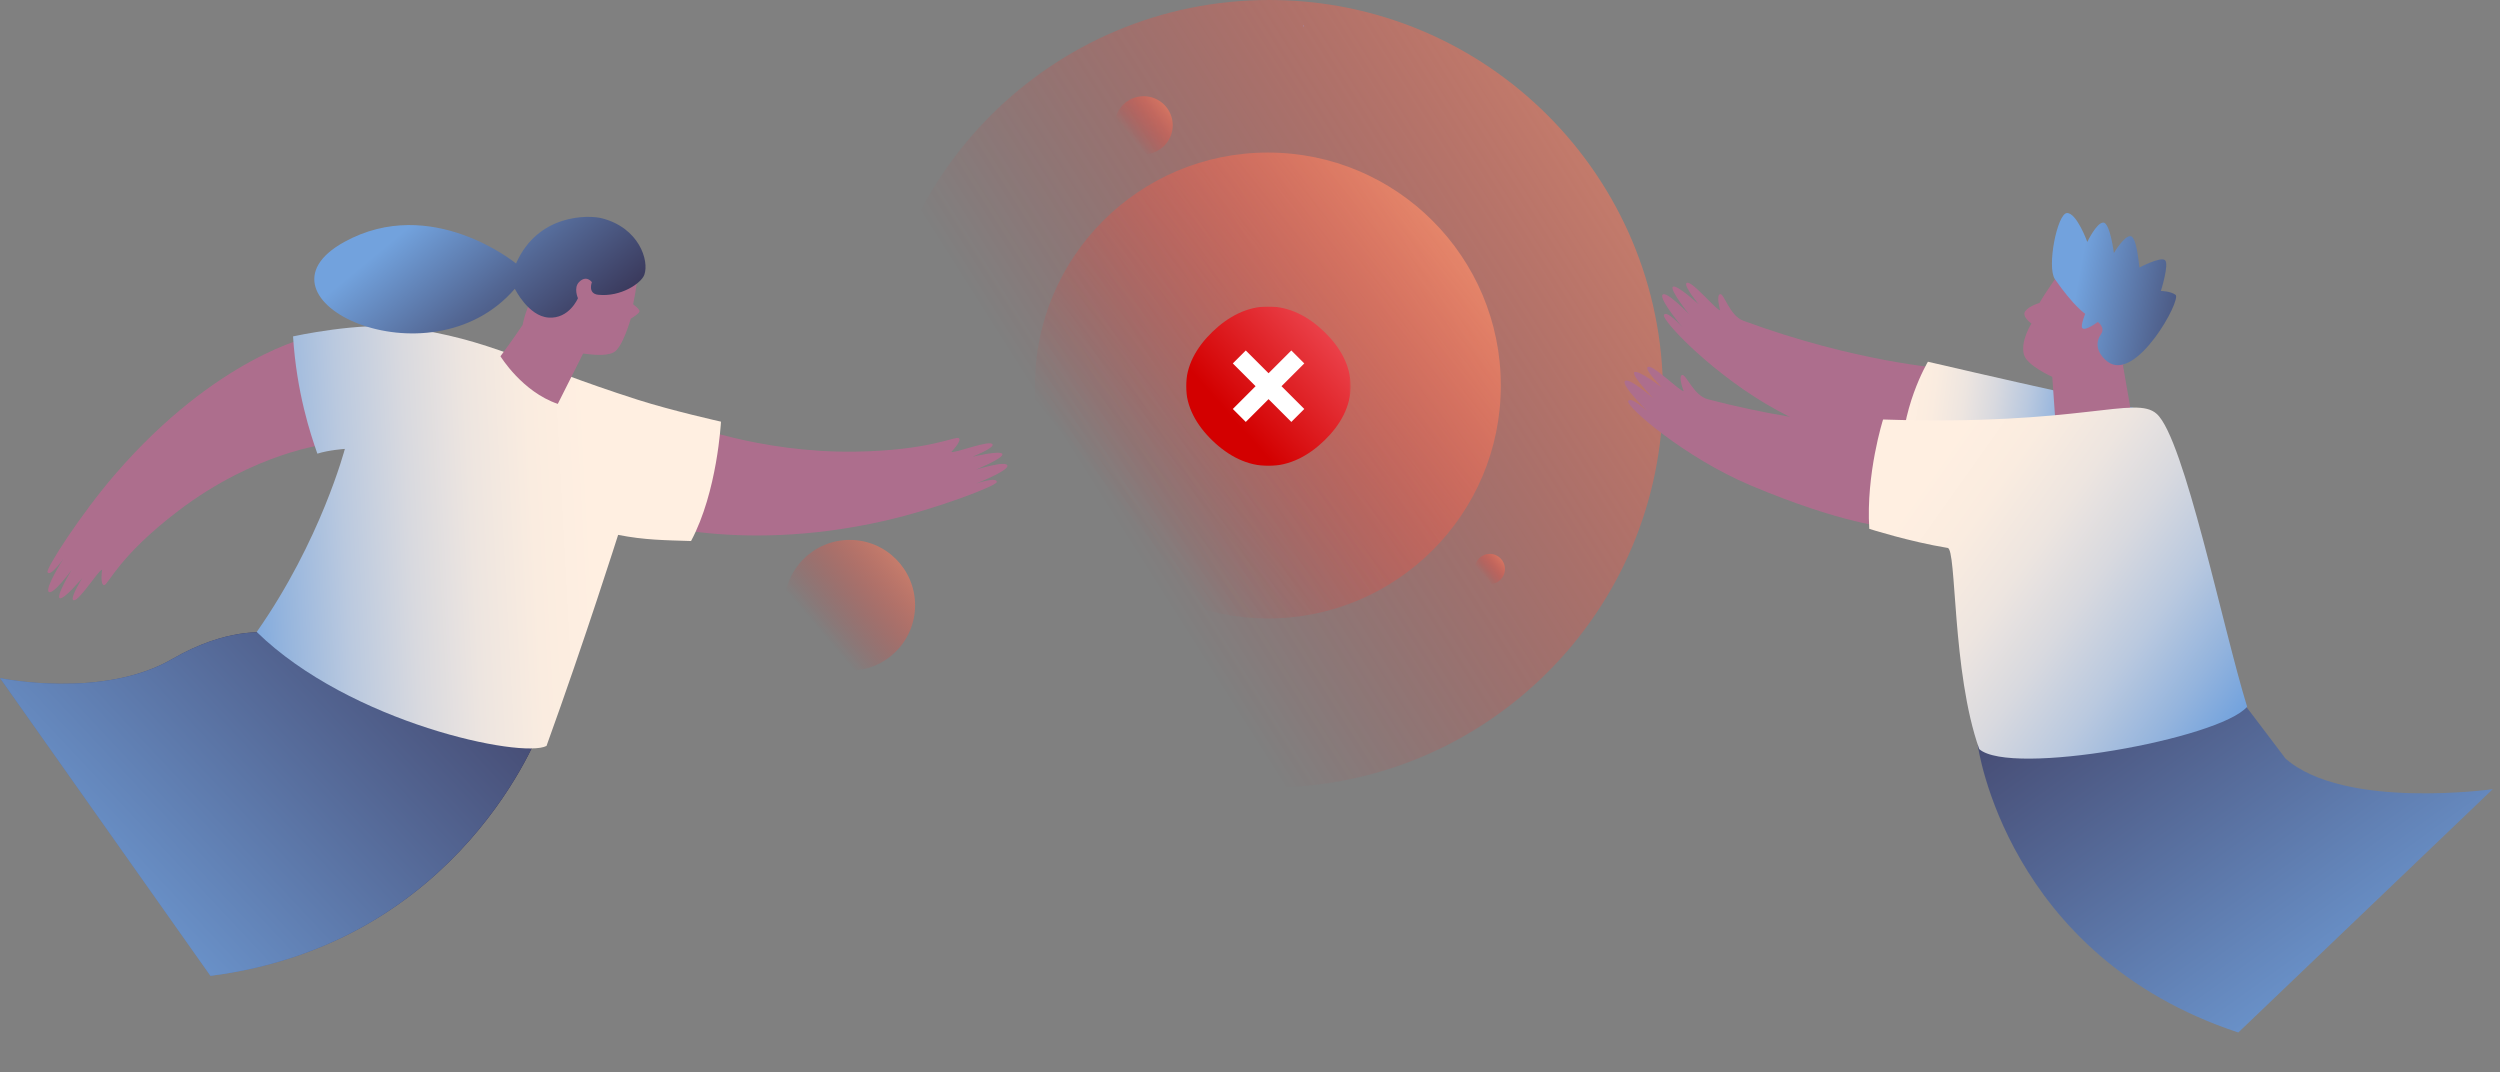
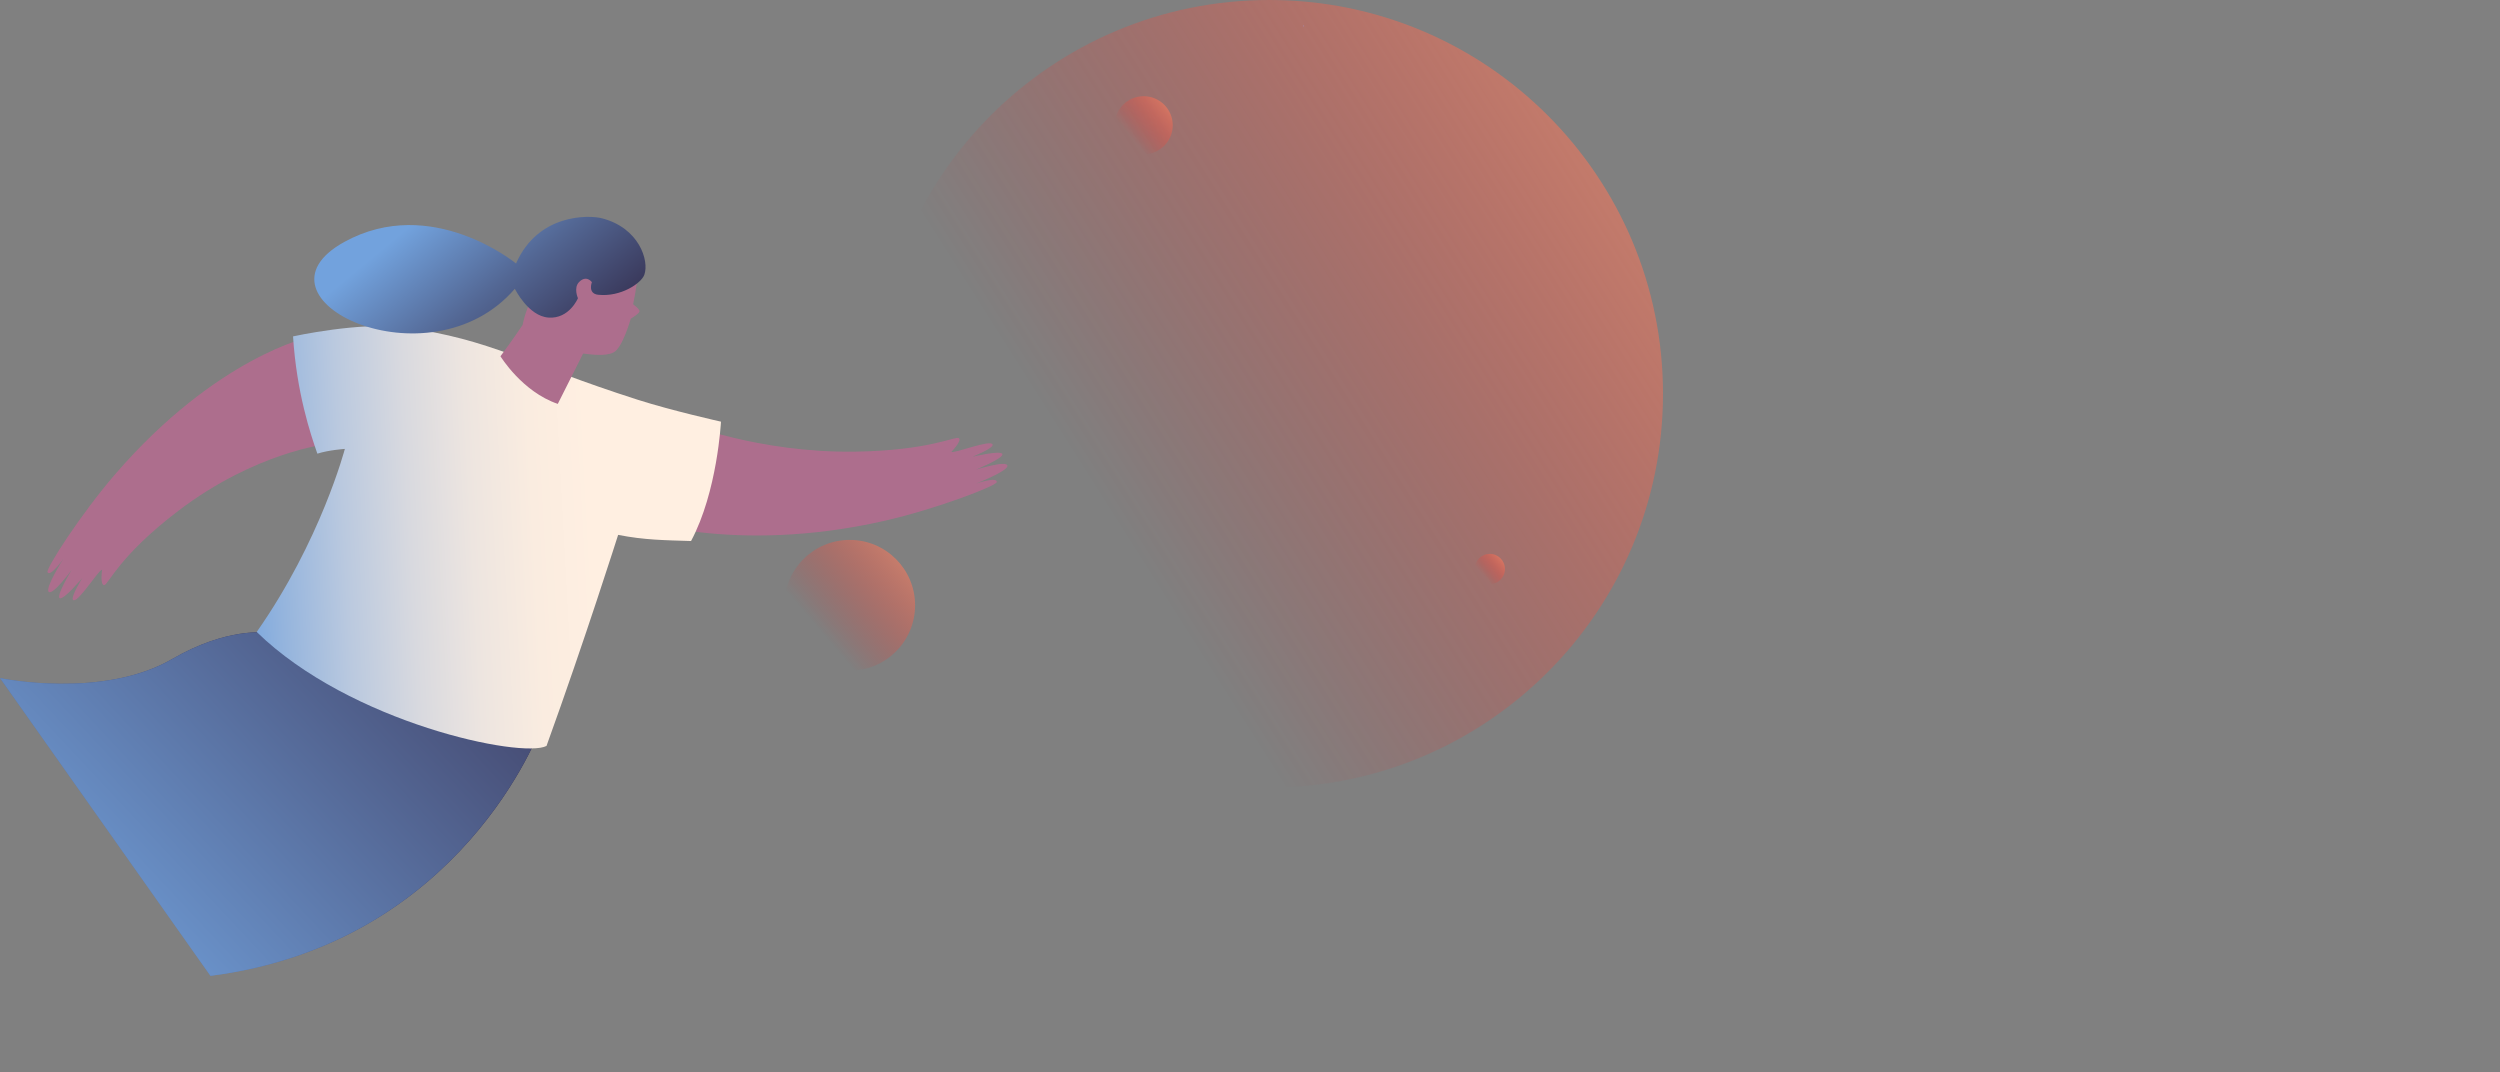
<svg xmlns="http://www.w3.org/2000/svg" width="1819" height="780" viewBox="0 0 1819 780" fill="none">
  <rect x="0" y="0" width="1819" height="780" fill="#808080" stroke="none" />
  <path d="M923.5 573C1081.73 573 1210 444.73 1210 286.5C1210 128.27 1081.73 0 923.5 0C765.27 0 637 128.27 637 286.5C637 444.73 765.27 573 923.5 573Z" fill="url(#paint0_linear_1119_10087)" />
-   <path d="M922.5 450C1016.11 450 1092 374.112 1092 280.5C1092 186.888 1016.11 111 922.5 111C828.888 111 753 186.888 753 280.5C753 374.112 828.888 450 922.5 450Z" fill="url(#paint1_linear_1119_10087)" />
  <path d="M832.138 112.275C843.811 112.275 853.275 102.811 853.275 91.138C853.275 79.464 843.811 70 832.138 70C820.464 70 811 79.464 811 91.138C811 102.811 820.464 112.275 832.138 112.275Z" fill="url(#paint2_linear_1119_10087)" />
  <path d="M1084 425C1090.08 425 1095 420.075 1095 414C1095 407.925 1090.08 403 1084 403C1077.92 403 1073 407.925 1073 414C1073 420.075 1077.92 425 1084 425Z" fill="url(#paint3_linear_1119_10087)" />
  <path d="M618.263 487.947C644.529 487.947 665.822 466.654 665.822 440.388C665.822 414.121 644.529 392.828 618.263 392.828C591.996 392.828 570.703 414.121 570.703 440.388C570.703 466.654 591.996 487.947 618.263 487.947Z" fill="url(#paint4_linear_1119_10087)" />
  <path d="M948.403 18.653C948.512 18.58 948.639 18.508 948.766 18.435C948.766 18.725 948.766 18.997 948.766 19.27C948.639 19.233 948.476 19.252 948.403 19.143C948.349 19.07 948.403 18.816 948.403 18.653Z" fill="#A694D6" />
  <path d="M129.801 371.629C86.128 404.791 78.623 425.949 75.735 425.753C72.69 425.557 74.262 414.496 74.262 414.496C71.786 414.516 56.58 439.152 53.241 436.578C50.962 434.81 59.881 420.566 59.881 420.566C59.881 420.566 46.207 436.873 43.418 435.222C40.628 433.572 52.278 414.457 52.278 414.457C52.278 414.457 38.644 433.199 35.5 430.665C32.357 428.13 46.286 406.304 46.286 406.304C46.286 406.304 36.817 420.016 34.597 416.402C33.104 413.965 58.8 374.006 83.731 345.126C157.894 259.234 225.889 244.991 225.889 244.991L237.028 323.3C237.028 323.3 185.909 328.997 129.781 371.629H129.801Z" fill="#AD6E8D" />
  <path d="M622.028 328.624C676.86 327.818 695.484 316.954 697.704 318.821C700.042 320.785 692.203 328.761 692.203 328.761C694.207 330.215 721.063 319.39 722.222 323.457C723.028 326.227 707.37 332.396 707.37 332.396C707.37 332.396 728.057 327.386 729.314 330.353C730.572 333.319 709.865 341.806 709.865 341.806C709.865 341.806 731.947 334.812 732.968 338.722C733.99 342.631 709.845 351.943 709.845 351.943C709.845 351.943 725.601 346.521 725.248 350.745C724.992 353.594 680.612 370.509 643.423 378.976C532.777 404.123 458.653 376.815 458.653 376.815L496.137 307.171C496.137 307.171 551.539 329.645 622.028 328.624Z" fill="#AD6E8D" />
  <path d="M393.252 529.975C393.252 529.975 336.2 686.729 153.14 710.009L0 493.355C0 493.355 74.419 509.012 125.42 479.426C165.36 456.244 193.551 460.33 193.551 460.33L393.252 529.975Z" fill="url(#paint5_linear_1119_10087)" />
  <path d="M393.252 529.975C393.252 529.975 336.2 686.729 153.14 710.009L0 493.355C0 493.355 74.419 509.012 125.42 479.426C165.36 456.244 193.551 460.33 193.551 460.33L393.252 529.975Z" fill="url(#paint6_linear_1119_10087)" />
  <path d="M502.758 393.652C483.938 393.043 468.928 392.964 449.754 389.173C449.754 389.173 425.707 465.143 397.633 542.744C379.972 552.057 254.847 526.222 186.774 459.819C233.453 393.318 250.918 326.62 250.918 326.62C250.918 326.62 238.816 327.465 230.918 330.097C225.83 315.638 215.771 285.324 213.217 244.756C213.217 244.756 262.47 233.891 294.335 238.272C357.752 246.995 381.72 264.578 463.899 290.825C489.163 298.9 524.585 306.797 524.585 306.797C524.585 306.797 521.992 357.818 502.798 393.671L502.758 393.652Z" fill="url(#paint7_linear_1119_10087)" />
  <path d="M380.305 236.367C380.305 236.367 371.897 248.862 364.137 259.215C364.137 259.215 379.834 285.01 405.845 293.87L424.273 257.25C430.186 257.899 440.343 259.49 446.453 256.406C453.034 253.086 458.948 231.868 458.948 231.868C458.948 231.868 464.606 228.528 465.254 226.78C465.883 225.11 460.657 221.397 460.657 221.397C462.759 212.065 464.292 198.804 464.292 198.804C464.292 198.804 432.838 182.38 409.028 194.266C385.217 206.132 380.286 236.367 380.286 236.367H380.305Z" fill="#AD6E8D" />
  <path d="M399.15 231.085C414.25 232.087 420.508 216.984 420.508 216.984C420.508 216.984 417.164 209.497 421.294 205.259C426.696 199.711 430.648 205.301 430.648 205.301C430.648 205.301 427.402 213.631 435.242 214.471C451.589 216.226 466.573 206.131 468.801 199.955C472.511 189.664 465.004 165.706 437.788 158.782C428.552 156.439 391.493 155.258 375.465 191.714C375.465 191.714 313.843 141.111 250.479 176.066C175.695 217.328 312.31 282.403 374.606 210.105C374.606 210.105 384.35 230.088 399.159 231.073L399.15 231.085Z" fill="url(#paint8_linear_1119_10087)" />
  <g clip-path="url(#clip0_1119_10087)">
-     <path d="M1390.68 338.327C1390.68 338.327 1357.81 333.561 1293.37 298.696C1247.81 274.052 1208.9 233.132 1210.68 229.143C1212.47 225.153 1224.01 237.934 1224.01 237.934C1224.01 237.934 1206.82 217.439 1209.7 214.402C1212.57 211.384 1229.06 228.754 1229.06 228.754C1229.06 228.754 1214.57 210.713 1217.18 208.665C1219.81 206.6 1236.01 221.481 1236.01 221.481C1236.01 221.481 1224.95 208.083 1227.07 205.964C1230.15 202.875 1249.02 226.089 1251.57 225.771C1251.57 225.771 1248.46 214.632 1251.57 214.032C1254.51 213.449 1258.45 229.69 1268.41 233.362C1350.47 263.584 1413.45 267.98 1413.45 267.98L1390.7 338.345L1390.68 338.327Z" fill="#AD6E8D" />
-     <path d="M1561.3 298.714C1561.3 298.714 1501.59 286.162 1402.75 263.196C1402.75 263.196 1381.84 298.06 1383.74 338.998C1383.74 338.998 1495.23 378.117 1545.86 387.332L1561.3 298.696V298.714Z" fill="url(#paint9_linear_1119_10087)" />
+     <path d="M1561.3 298.714C1561.3 298.714 1501.59 286.162 1402.75 263.196C1402.75 263.196 1381.84 298.06 1383.74 338.998L1561.3 298.696V298.714Z" fill="url(#paint9_linear_1119_10087)" />
    <path d="M1439 542C1439 542 1459.38 695.392 1628.59 751.254L1813.75 574.167C1813.75 574.167 1705.88 589.46 1663 552C1637 517.5 1633 512.5 1633 512.5L1439 542Z" fill="url(#paint10_linear_1119_10087)" />
-     <path d="M1500.74 195.196C1500.74 195.196 1488.98 211.613 1483.9 220.44C1483.9 220.44 1476.89 222.329 1473.71 226.213C1470.54 230.096 1478.06 235.427 1478.06 235.427C1478.06 235.427 1469.76 248.385 1472.69 258.235C1475.04 266.126 1493.24 274.211 1493.24 274.211L1495.32 303.939C1495.32 303.939 1516.77 318.768 1551.17 303.321L1544.66 265.72C1544.66 265.72 1561.34 242.965 1555.3 226.036C1549.26 209.089 1525.74 191.277 1500.74 195.196Z" fill="#AD6E8D" />
    <path d="M1533.52 263.196C1528.82 259.7 1522.63 251.88 1528.72 243.089C1532.07 238.252 1526.35 234.262 1526.35 234.262C1526.35 234.262 1517.07 241.253 1515.06 238.676C1513.71 236.981 1517.19 228.331 1517.19 228.331C1517.19 228.331 1508.93 222.964 1495.18 203.158C1489.09 194.384 1496.86 155.371 1503.9 155.018C1510.96 154.665 1518.73 176.043 1518.73 176.043C1518.73 176.043 1525.44 161.938 1530.36 161.938C1535.28 161.938 1538.07 184.11 1538.07 184.11C1538.07 184.11 1545.58 171.453 1550.13 171.806C1554.7 172.159 1556.27 192.195 1556.63 194.649C1556.63 194.649 1572.09 186.476 1575.27 189.3C1578.44 192.125 1572.25 211.702 1572.25 211.702C1572.25 211.702 1579.04 211.737 1582.91 214.491C1587.55 217.792 1554.33 278.695 1533.52 263.196Z" fill="url(#paint11_linear_1119_10087)" />
    <path d="M1374.3 383.66C1374.3 383.66 1341.17 381.612 1273.67 353.138C1225.94 333.014 1183.25 296.048 1184.65 291.882C1186.02 287.733 1198.77 299.331 1198.77 299.331C1198.77 299.331 1179.67 280.584 1182.25 277.3C1184.82 274.017 1202.9 289.711 1202.9 289.711C1202.9 289.711 1186.73 273.152 1189.15 270.857C1191.57 268.562 1209.13 281.784 1209.13 281.784C1209.13 281.784 1196.83 269.515 1198.72 267.203C1201.49 263.831 1222.51 285.103 1225.02 284.556C1225.02 284.556 1220.85 273.77 1223.89 272.869C1226.77 272.004 1232.25 287.786 1242.51 290.47C1327.1 312.624 1390.17 311.406 1390.17 311.406L1374.32 383.643L1374.3 383.66Z" fill="#AD6E8D" />
    <path d="M1370.12 305.245C1370.12 305.245 1357.57 344.647 1360.09 384.79C1360.09 384.79 1389.55 394.182 1417.07 398.665C1423.74 398.877 1420.11 488.837 1440.11 545.062C1462.96 565.063 1614.66 537.683 1635.02 514.24C1617.29 456.903 1589.3 319.227 1569.26 301.168C1553.73 287.169 1515.04 309.994 1370.13 305.228L1370.12 305.245Z" fill="url(#paint12_linear_1119_10087)" />
  </g>
  <mask id="mask0_1119_10087" style="mask-type:alpha" maskUnits="userSpaceOnUse" x="863" y="223" width="120" height="116">
-     <path fill-rule="evenodd" clip-rule="evenodd" d="M863 223H982.742V339H863V223Z" fill="white" />
-   </mask>
+     </mask>
  <g mask="url(#mask0_1119_10087)">
    <path fill-rule="evenodd" clip-rule="evenodd" d="M922.674 222.994C938.058 222.948 951.888 230.129 963.626 241.499C975.317 252.824 982.728 266.149 982.728 280.992V280.816C982.776 295.718 975.364 309.116 963.626 320.488C951.935 331.813 938.182 338.993 922.86 338.993H923.041C907.658 339.039 893.827 331.858 882.089 320.488C870.4 309.162 862.987 295.838 862.987 280.995V281.171C862.94 266.269 870.353 252.87 882.089 241.499C893.779 230.175 907.534 222.993 922.855 222.993L922.674 222.994Z" fill="url(#paint13_linear_1119_10087)" />
    <path d="M932.42 280.993L949 264.428L939.572 255L922.993 271.565L906.428 255L897 264.428L913.565 280.993L897 297.572L906.428 307L922.993 290.42L939.572 307L949 297.572L932.42 280.993Z" fill="white" />
  </g>
  <defs>
    <linearGradient id="paint0_linear_1119_10087" x1="804.5" y1="368" x2="1495.45" y2="-69.584" gradientUnits="userSpaceOnUse">
      <stop stop-color="#FF1212" stop-opacity="0" />
      <stop offset="1" stop-color="#FFCF97" />
    </linearGradient>
    <linearGradient id="paint1_linear_1119_10087" x1="850" y1="413.5" x2="1215.17" y2="122.503" gradientUnits="userSpaceOnUse">
      <stop stop-color="#FF1212" stop-opacity="0" />
      <stop offset="1" stop-color="#FFCF97" />
    </linearGradient>
    <linearGradient id="paint2_linear_1119_10087" x1="827.422" y1="104.989" x2="874.586" y2="64.746" gradientUnits="userSpaceOnUse">
      <stop stop-color="#FF1212" stop-opacity="0" />
      <stop offset="1" stop-color="#FFCF97" />
    </linearGradient>
    <linearGradient id="paint3_linear_1119_10087" x1="1081.55" y1="421.208" x2="1106.09" y2="400.266" gradientUnits="userSpaceOnUse">
      <stop stop-color="#FF1212" stop-opacity="0" />
      <stop offset="1" stop-color="#FFCF97" />
    </linearGradient>
    <linearGradient id="paint4_linear_1119_10087" x1="607.652" y1="471.553" x2="713.772" y2="381.007" gradientUnits="userSpaceOnUse">
      <stop stop-color="#FF1212" stop-opacity="0" />
      <stop offset="1" stop-color="#FFCF97" />
    </linearGradient>
    <linearGradient id="paint5_linear_1119_10087" x1="294.06" y1="438.189" x2="27.308" y2="687.535" gradientUnits="userSpaceOnUse">
      <stop offset="0.15" stop-color="#332A49" />
      <stop offset="0.3" stop-color="#3B3B5E" />
      <stop offset="0.62" stop-color="#536794" />
      <stop offset="1" stop-color="#72A2DD" />
    </linearGradient>
    <linearGradient id="paint6_linear_1119_10087" x1="393.252" y1="344.552" x2="27.308" y2="687.535" gradientUnits="userSpaceOnUse">
      <stop stop-color="#372E4F" />
      <stop offset="1" stop-color="#72A2DD" />
    </linearGradient>
    <linearGradient id="paint7_linear_1119_10087" x1="165.596" y1="399.742" x2="431.326" y2="385.4" gradientUnits="userSpaceOnUse">
      <stop stop-color="#72A2DD" />
      <stop offset="0.14" stop-color="#94B4DD" />
      <stop offset="0.32" stop-color="#BAC9DF" />
      <stop offset="0.5" stop-color="#D8D9DF" />
      <stop offset="0.67" stop-color="#EDE5E0" />
      <stop offset="0.84" stop-color="#FAECE0" />
      <stop offset="1" stop-color="#FFEFE1" />
    </linearGradient>
    <linearGradient id="paint8_linear_1119_10087" x1="436.85" y1="302.92" x2="312.501" y2="152.545" gradientUnits="userSpaceOnUse">
      <stop offset="0.15" stop-color="#332A49" />
      <stop offset="0.3" stop-color="#3B3B5E" />
      <stop offset="0.62" stop-color="#536794" />
      <stop offset="1" stop-color="#72A2DD" />
    </linearGradient>
    <linearGradient id="paint9_linear_1119_10087" x1="1512.41" y1="330.418" x2="1382.49" y2="312.856" gradientUnits="userSpaceOnUse">
      <stop stop-color="#72A2DD" />
      <stop offset="0.14" stop-color="#94B4DD" />
      <stop offset="0.32" stop-color="#BAC9DF" />
      <stop offset="0.5" stop-color="#D8D9DF" />
      <stop offset="0.67" stop-color="#EDE5E0" />
      <stop offset="0.84" stop-color="#FAECE0" />
      <stop offset="1" stop-color="#FFEFE1" />
    </linearGradient>
    <linearGradient id="paint10_linear_1119_10087" x1="1468.47" y1="360.522" x2="1752.01" y2="753.182" gradientUnits="userSpaceOnUse">
      <stop stop-color="#372E4F" />
      <stop offset="1" stop-color="#72A2DD" />
    </linearGradient>
    <linearGradient id="paint11_linear_1119_10087" x1="1661.5" y1="256.5" x2="1507.51" y2="228.284" gradientUnits="userSpaceOnUse">
      <stop offset="0.15" stop-color="#332A49" />
      <stop offset="0.3" stop-color="#3B3B5E" />
      <stop offset="0.62" stop-color="#536794" />
      <stop offset="1" stop-color="#72A2DD" />
    </linearGradient>
    <linearGradient id="paint12_linear_1119_10087" x1="1634.35" y1="515.176" x2="1400.25" y2="348.987" gradientUnits="userSpaceOnUse">
      <stop stop-color="#72A2DD" />
      <stop offset="0.14" stop-color="#94B4DD" />
      <stop offset="0.32" stop-color="#BAC9DF" />
      <stop offset="0.5" stop-color="#D8D9DF" />
      <stop offset="0.67" stop-color="#EDE5E0" />
      <stop offset="0.84" stop-color="#FAECE0" />
      <stop offset="1" stop-color="#FFEFE1" />
    </linearGradient>
    <linearGradient id="paint13_linear_1119_10087" x1="909.5" y1="319" x2="1039.5" y2="204.5" gradientUnits="userSpaceOnUse">
      <stop stop-color="#D30000" />
      <stop offset="1" stop-color="#FF7989" />
    </linearGradient>
    <clipPath id="clip0_1119_10087">
-       <rect width="636.713" height="624.526" fill="white" transform="translate(1182 155)" />
-     </clipPath>
+       </clipPath>
  </defs>
</svg>